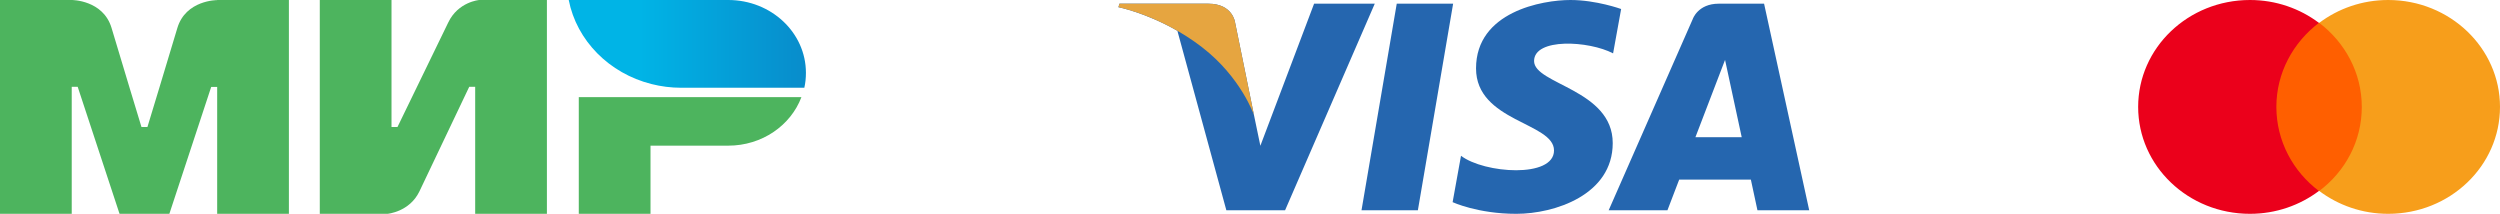
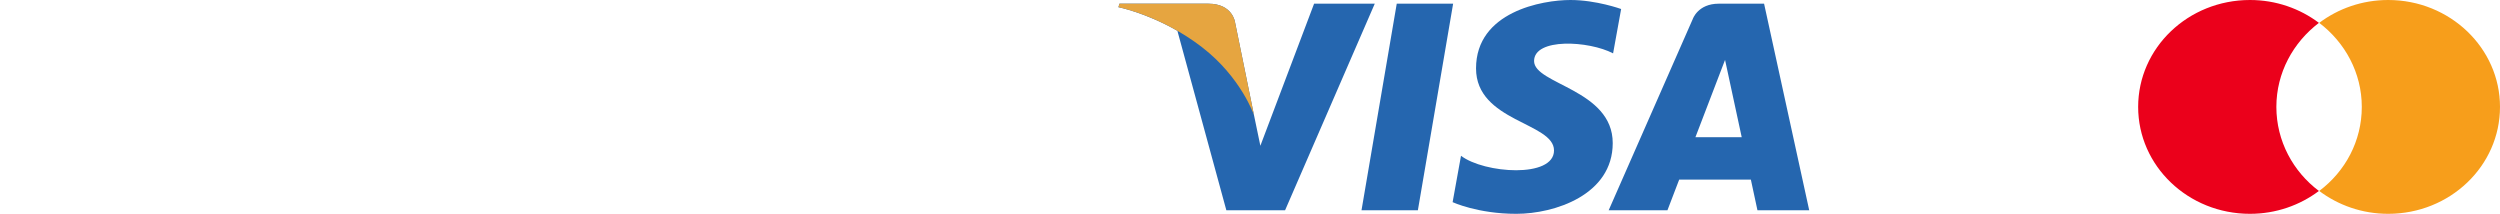
<svg xmlns="http://www.w3.org/2000/svg" width="152" height="13" viewBox="0 0 152 13" fill="none">
  <g clip-path="url(#clip0_222_1725)">
    <path fill-rule="evenodd" clip-rule="evenodd" d="M13.204 2.47336e-07V0.006C13.198 0.006 11.29 2.16555e-07 10.781 1.709C10.315 3.276 9.001 7.601 8.964 7.721H8.601C8.601 7.721 7.256 3.298 6.784 1.703C6.275 -0.006 4.361 2.47336e-07 4.361 2.47336e-07H0V13H4.361V5.279H4.543H4.724L7.268 13H10.297L12.841 5.285H13.204V13H17.565V2.47336e-07H13.204Z" fill="#4DB45E" />
    <path fill-rule="evenodd" clip-rule="evenodd" d="M29.134 0C29.134 0 27.856 0.108 27.256 1.362L24.167 7.721H23.804V0H19.443V13H23.561C23.561 13 24.9 12.886 25.5 11.638L28.528 5.279H28.891V13H33.252V0H29.134Z" fill="#4DB45E" />
    <path fill-rule="evenodd" clip-rule="evenodd" d="M35.19 5.904V13H39.551V8.856H44.276C46.335 8.856 48.079 7.624 48.727 5.904H35.19Z" fill="#4DB45E" />
    <path fill-rule="evenodd" clip-rule="evenodd" d="M44.276 0H34.579C35.063 2.475 37.044 4.462 39.606 5.109C40.187 5.257 40.799 5.336 41.429 5.336H48.903C48.97 5.041 49 4.74 49 4.428C49 1.981 46.886 0 44.276 0Z" fill="url(#paint0_linear_222_1725)" />
  </g>
  <g style="mix-blend-mode:luminosity">
    <path d="M86.207 12.783H82.78L84.922 0.224H88.35L86.207 12.783ZM79.897 0.224L76.63 8.863L76.243 7.002L76.244 7.003L75.091 1.355C75.091 1.355 74.951 0.224 73.465 0.224H68.063L68 0.437C68 0.437 69.652 0.765 71.585 1.873L74.562 12.784H78.133L83.586 0.224H79.897V0.224ZM106.853 12.783H110L107.256 0.224H104.501C103.229 0.224 102.919 1.16 102.919 1.16L97.808 12.783H101.381L102.095 10.918H106.452L106.853 12.783ZM103.082 8.341L104.883 3.641L105.896 8.341H103.082ZM98.076 3.245L98.565 0.548C98.565 0.548 97.056 0 95.483 0C93.782 0 89.743 0.709 89.743 4.158C89.743 7.402 94.484 7.442 94.484 9.147C94.484 10.851 90.232 10.546 88.829 9.471L88.319 12.291C88.319 12.291 89.849 13 92.187 13C94.526 13 98.054 11.845 98.054 8.7C98.054 5.435 93.272 5.131 93.272 3.711C93.272 2.291 96.609 2.474 98.076 3.245V3.245Z" fill="#2566AF" />
    <path d="M76.244 7.003L75.091 1.355C75.091 1.355 74.951 0.224 73.465 0.224H68.063L68 0.437C68 0.437 70.596 0.95 73.086 2.873C75.467 4.712 76.244 7.003 76.244 7.003Z" fill="#E6A540" />
  </g>
  <g style="mix-blend-mode:luminosity">
-     <path d="M143.974 1.391H138.026V11.61H143.974V1.391Z" fill="#FF5F00" />
    <path d="M138.403 6.5C138.403 4.424 139.423 2.582 140.99 1.39C139.839 0.524 138.384 0 136.798 0C133.04 0 130 2.907 130 6.5C130 10.093 133.04 13 136.798 13C138.384 13 139.839 12.476 140.99 11.61C139.423 10.436 138.403 8.576 138.403 6.5Z" fill="#EB001B" />
    <path d="M152 6.5C152 10.093 148.96 13 145.202 13C143.616 13 142.161 12.476 141.01 11.61C142.596 10.418 143.597 8.576 143.597 6.5C143.597 4.424 142.577 2.582 141.01 1.39C142.161 0.524 143.616 0 145.202 0C148.96 0 152 2.925 152 6.5Z" fill="#F79E1B" />
  </g>
  <defs>
    <linearGradient id="paint0_linear_222_1725" x1="34.58" y1="2.668" x2="49" y2="2.668" gradientUnits="userSpaceOnUse">
      <stop offset="0.3" stop-color="#00B4E6" />
      <stop offset="1" stop-color="#088CCB" />
    </linearGradient>
    <clipPath id="clip0_222_1725">
-       <rect width="49" height="13" fill="white" />
-     </clipPath>
+       </clipPath>
  </defs>
</svg>